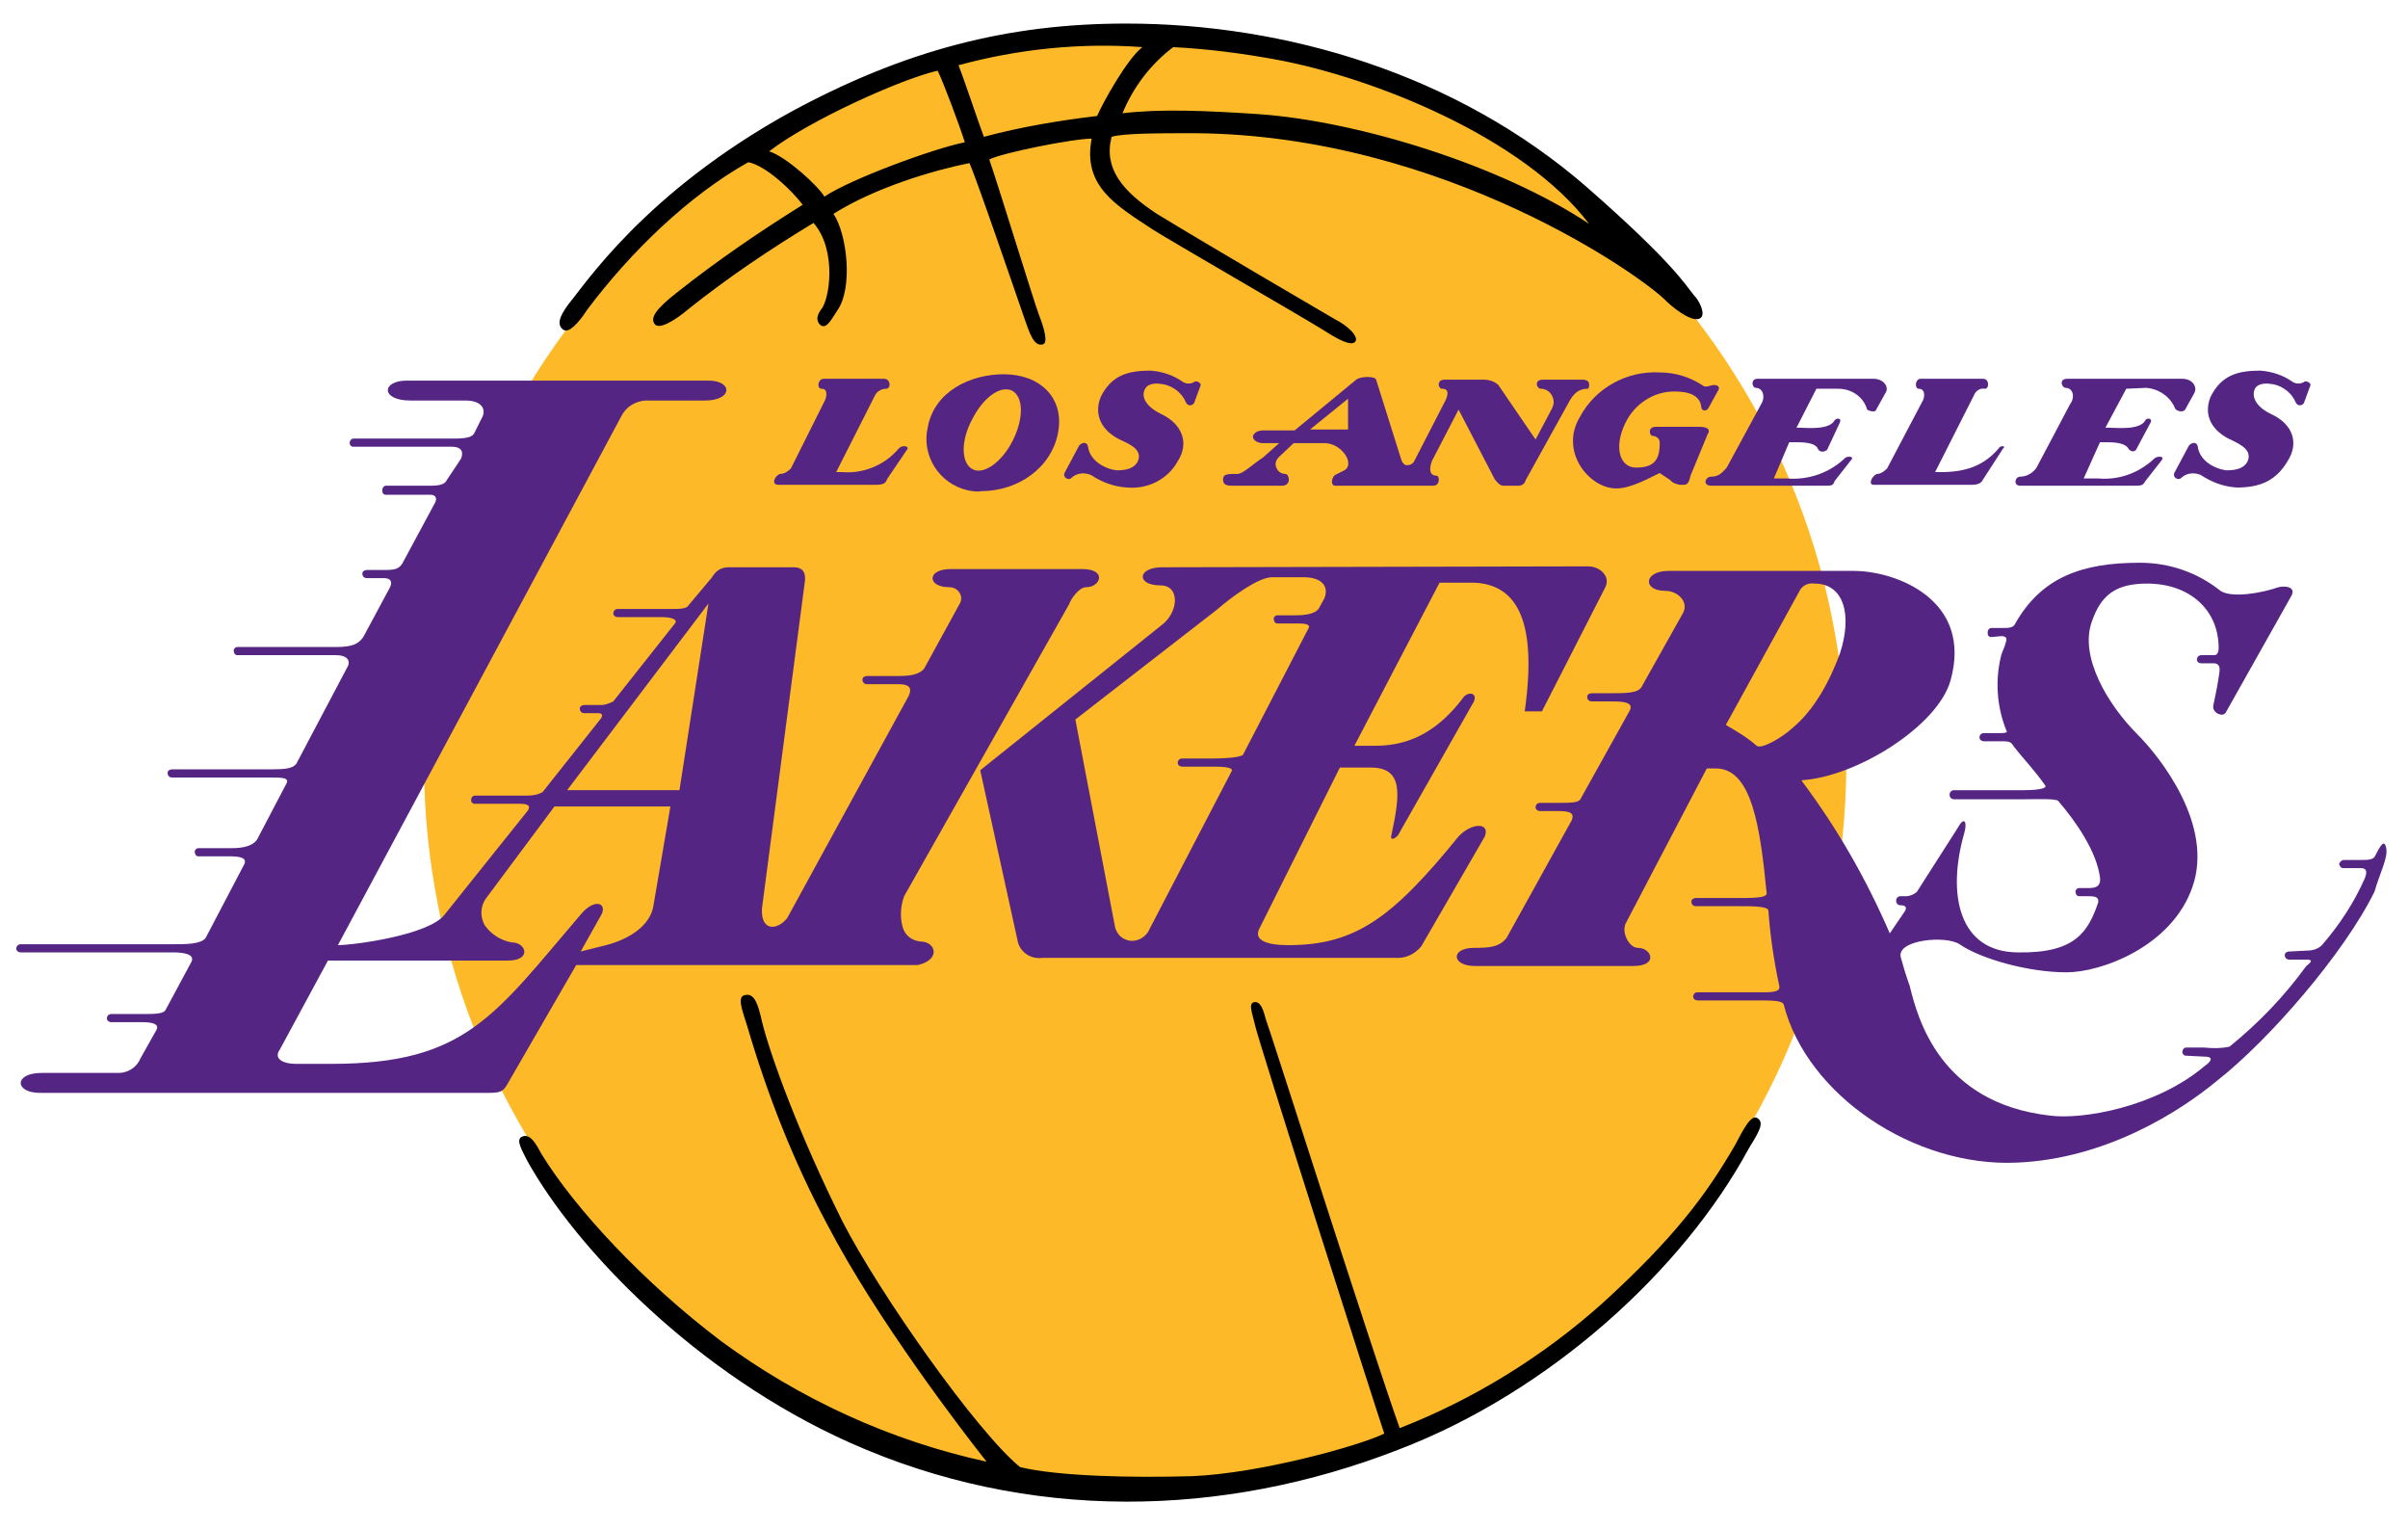
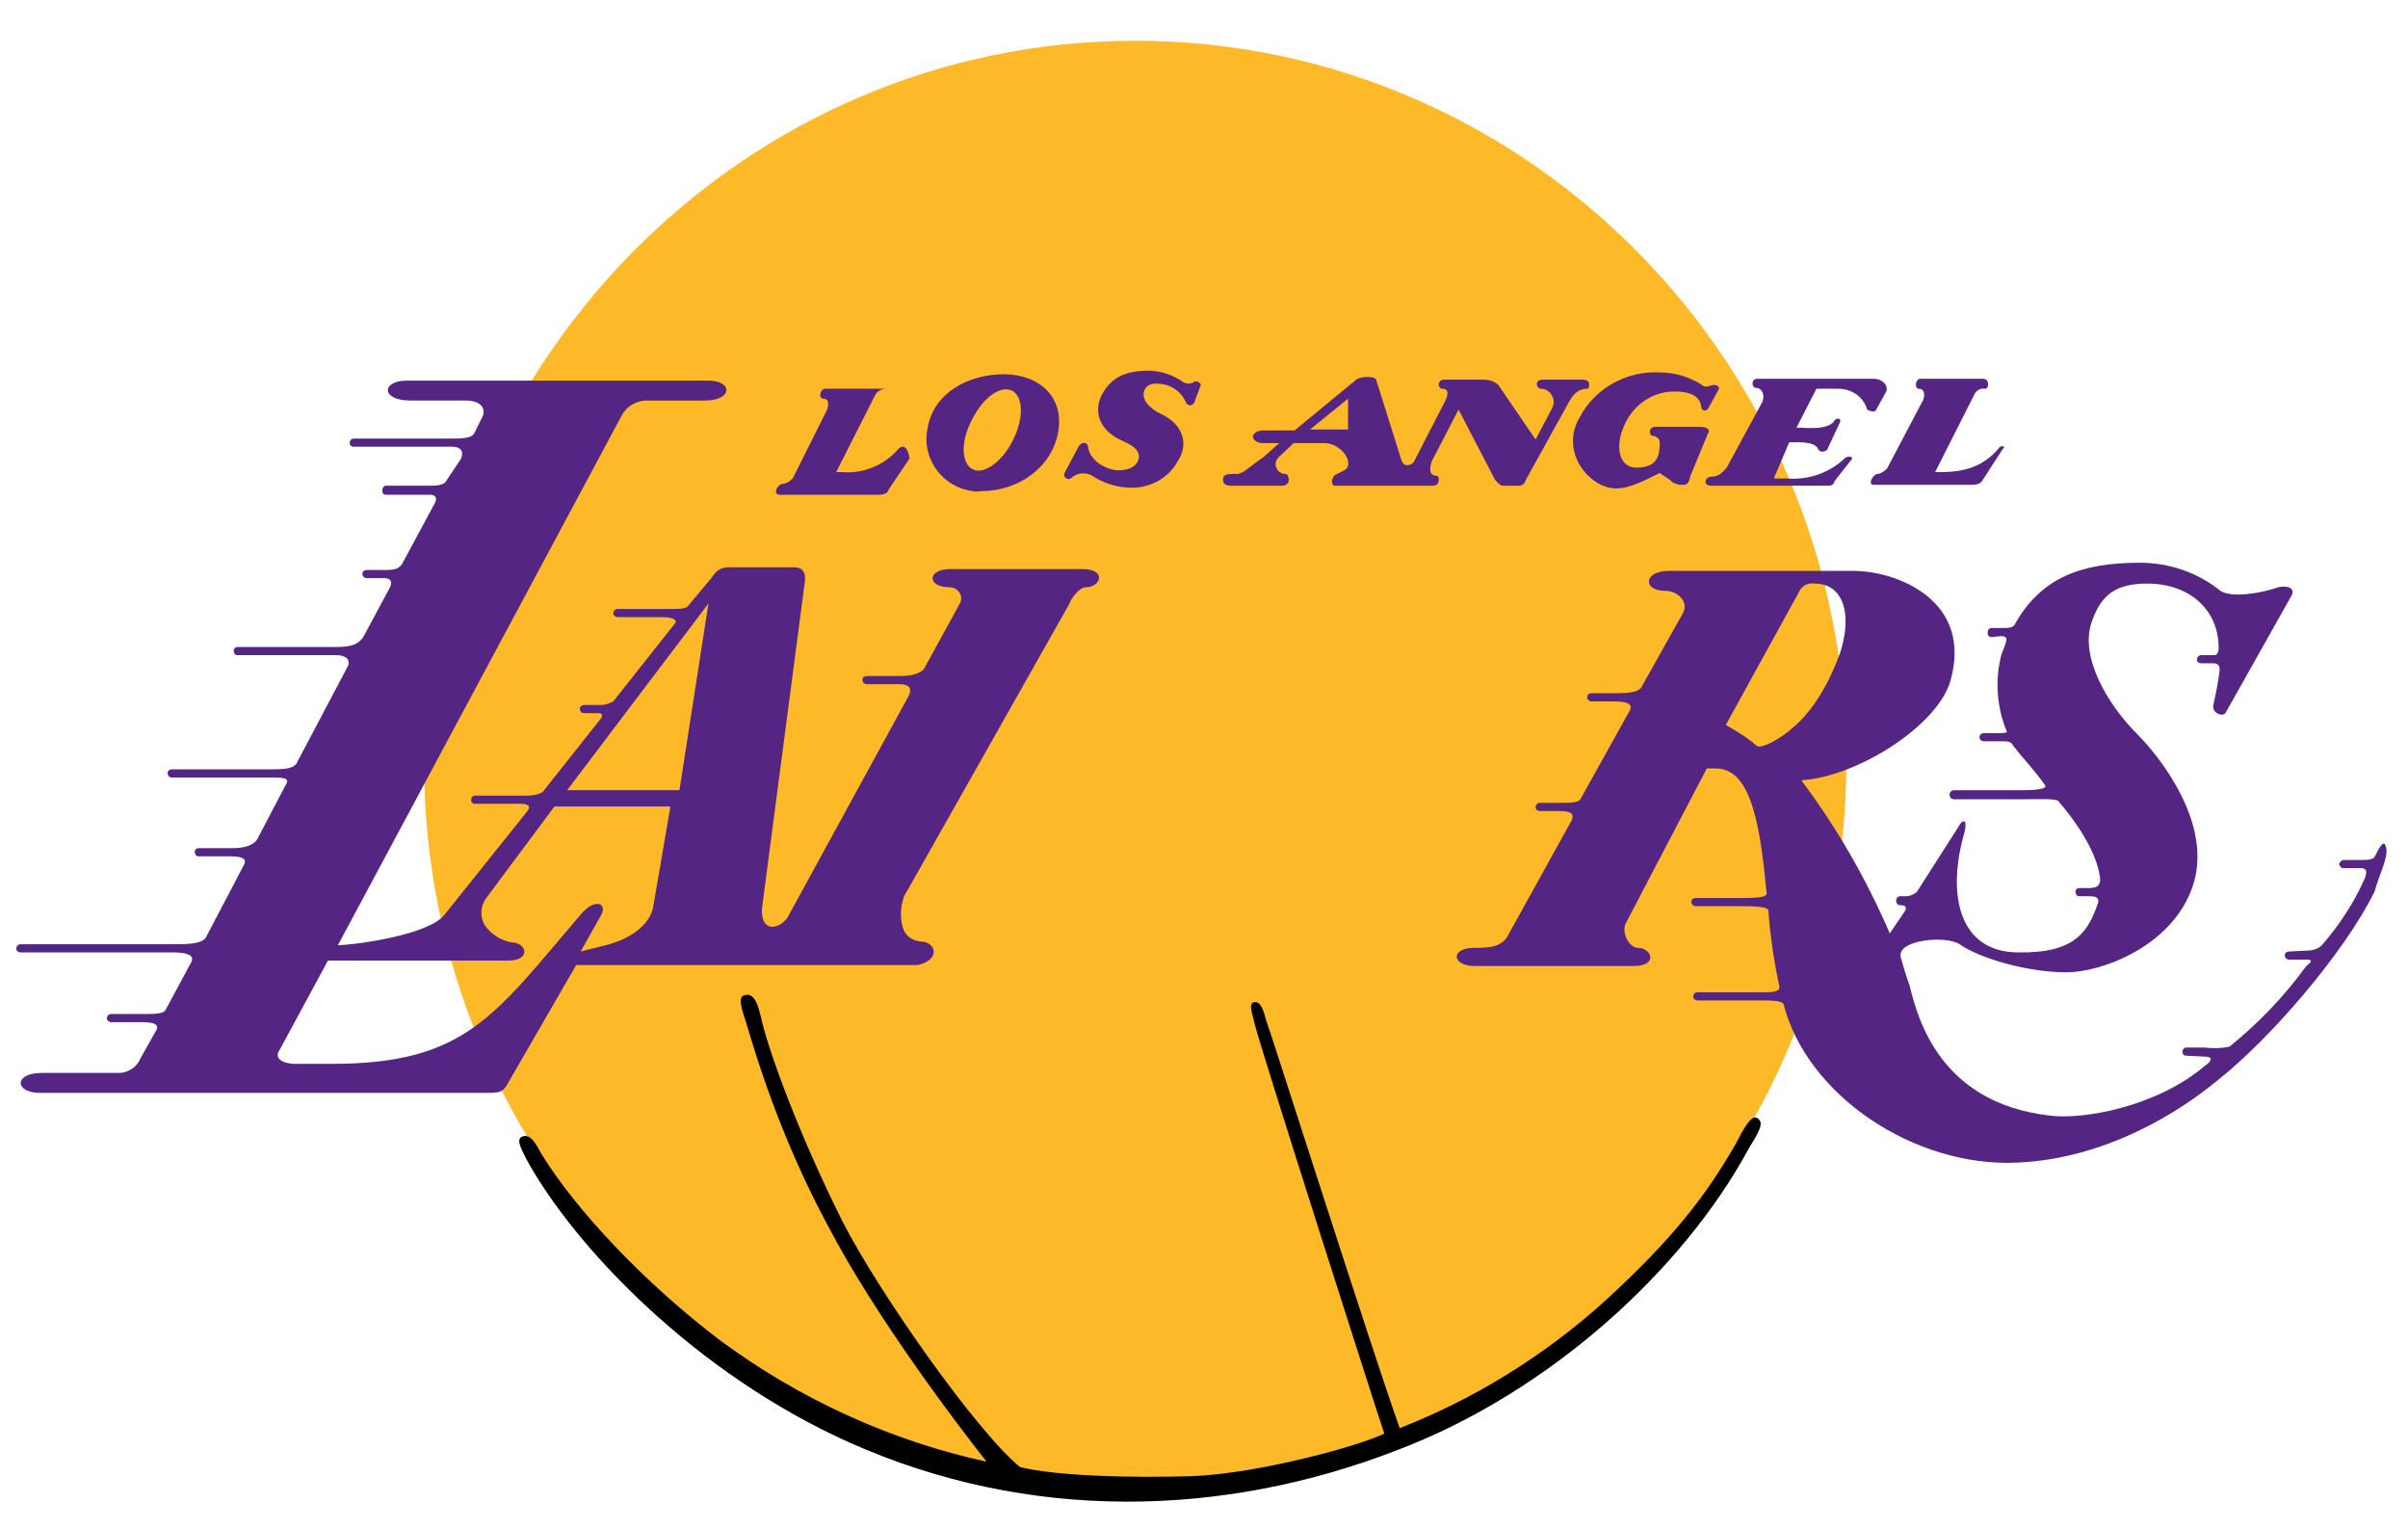
<svg xmlns="http://www.w3.org/2000/svg" version="1.1" id="Calque_1" x="0px" y="0px" viewBox="0 0 265.8 168.7" style="enable-background:new 0 0 265.8 168.7;" xml:space="preserve">
  <style type="text/css">
	.st0{fill:#FDB927;}
	.st1{fill:#552583;}
</style>
  <path class="st0" d="M125.3,163.8c43.3,0,78.5-35.6,78.5-79.7c0-43.9-35.2-79.6-78.5-79.6S46.8,40.2,46.8,84.1  C46.8,128.1,82,163.8,125.3,163.8z" />
-   <path class="st1" d="M133.9,83.7h-3.4c-0.3,0-0.5,0.2-0.5,0.5c0,0.2,0.2,0.4,0.5,0.4h3.5c1.2,0,2.3,0.1,1.9,0.6l-9,17.3  c-0.4,1-1.6,1.6-2.6,1.2c-0.6-0.2-1-0.7-1.2-1.3l-4.4-23l15.6-12.1c1.6-1.4,4.6-3.6,6.1-3.6h3.5c2,0,2.8,1,2.3,2.3l-0.6,1.1  c-0.4,0.7-1.7,0.8-2.6,0.8h-2c-0.2,0-0.3,0.1-0.4,0.3c0,0,0,0.1,0,0.1c0,0.2,0.1,0.5,0.4,0.5h2c0.8,0,1.8,0,1.4,0.6l-7.2,13.9  C136.8,83.6,135.2,83.7,133.9,83.7z M161,92.3c-7.3,9-11.4,12-18.8,12c-2.5,0-3.8-0.6-3.2-1.8l8.9-17.8h3.4c3.7,0,3.2,3.1,2.3,7.4  c-0.2,0.6,0.2,0.6,0.7,0.1l8.4-14.8c0.4-1-0.7-1.1-1.2-0.4c-4.2,5.6-8.6,5.3-10.6,5.3h-1.4l9.4-18h3.8c4.8,0.2,7,4.3,5.6,14.2h1.9  l7-13.7c0.6-1.2-0.6-2.3-1.9-2.3l-47,0.1c-2.8,0-2.9,2-0.2,2c2.2,0,2,3,0.1,4.4l-20,16l4.1,18.7c0.2,1.3,1.4,2.2,2.8,2h38.9  c1.1,0.1,2.2-0.4,2.9-1.3l7-12.1C164.5,90.7,162.4,90.8,161,92.3z" />
  <path class="st1" d="M75,87.2H62.6l15.6-20.6L75,87.2z M72.1,100.1c-0.4,2-2.5,3.5-5.2,4.2l-2.8,0.7l2.3-4.1  c0.6-1.2-0.7-1.8-2.2-0.1c-9.6,11.2-12.7,16.6-27.6,16.6h-4c-1.2,0-2.5-0.5-1.7-1.6l5.3-9.8h19.9c2.6,0,2-2,0.4-2  c-1.2-0.2-2.3-0.9-3-1.9c-0.5-0.9-0.5-2,0.1-2.9l7.6-10.2H74L72.1,100.1z M101.6,103.9c-0.9-0.1-1.6-0.6-1.9-1.4  c-0.4-1.2-0.3-2.5,0.1-3.6L118,66.7c0.2-0.6,1.1-1.9,1.9-1.9c1.6,0,2.3-2-0.4-2h-14.6c-2.6,0-2.6,2-0.1,2c0.7,0,1.2,0.5,1.3,1.1  c0,0.2,0,0.4-0.1,0.6l-4,7.3c-0.6,0.7-1.7,0.8-2.9,0.8h-3.4c-0.2,0-0.5,0.1-0.5,0.4c0,0.3,0.2,0.5,0.5,0.5h3.4c1,0,1.7,0.2,1.2,1.3  l-13.4,24.5c-1,1.3-2.9,1.6-2.8-1l4.7-35.8c0.2-1.1,0-1.9-1.2-1.9h-7.2c-0.8,0-1.4,0.4-1.8,1.1L76,66.8c-0.2,0.4-1.1,0.4-1.8,0.4h-6  c-0.3,0-0.5,0.2-0.5,0.5c0,0.2,0.2,0.4,0.5,0.4h4.9c0.8,0,1.8,0.2,1.4,0.7l-6.8,8.6c-0.4,0.2-0.9,0.4-1.3,0.4h-1.9  c-0.2,0-0.5,0.1-0.5,0.4c0,0.3,0.2,0.5,0.5,0.5H66c0.5,0,0.5,0.2,0.4,0.5l-6.5,8.2c-0.5,0.3-1.1,0.4-1.7,0.4h-5.8  c-0.2,0-0.4,0.2-0.4,0.5c0,0.2,0.1,0.3,0.3,0.4c0,0,0.1,0,0.1,0h4.9c0.8,0,1.3,0.1,1,0.7l-9.2,11.5c-1.7,2.3-10.1,3.4-11.8,3.4  l31.3-58.4c0.5-1,1.5-1.6,2.6-1.7h6.6c3.1,0,3.1-2.2,0.4-2.2H44.9c-2.8,0-2.9,2.2,0.4,2.2h6.1c1.8,0,2.3,1,1.8,1.9l-0.8,1.6  c-0.2,0.5-0.7,0.7-2.4,0.7H39c-0.2,0-0.4,0.2-0.4,0.5c0,0.2,0.1,0.3,0.3,0.4c0,0,0.1,0,0.1,0h10.9c0.6,0,1.4,0.2,1,1.3L49.3,53  c-0.2,0.5-1,0.6-1.7,0.6h-5c-0.2,0-0.4,0.2-0.4,0.5s0.1,0.5,0.4,0.5h4.9c0.7,0,0.8,0.5,0.4,1.1l-3.5,6.5c-0.4,0.6-0.8,0.7-2,0.7  h-1.9c-0.2,0-0.5,0.1-0.5,0.4c0,0.3,0.2,0.5,0.5,0.5h1.9c0.7,0,1,0.4,0.6,1.1l-2.9,5.4c-0.5,0.7-1.1,1.1-3,1.1H26.2  c-0.2,0-0.3,0.1-0.4,0.3c0,0,0,0.1,0,0.1c0,0.2,0.1,0.5,0.4,0.5h10.9c1.2,0,1.7,0.6,1.2,1.4l-5.6,10.6c-0.4,0.5-1.2,0.6-2.8,0.6H19  c-0.2,0-0.5,0.1-0.5,0.4c0,0.3,0.2,0.5,0.5,0.5h10.8c1.3,0,2.2,0,1.8,0.7l-3.2,6.1c-0.6,1-2.3,1-3,1h-3.5c-0.2,0-0.3,0.1-0.4,0.3  c0,0,0,0.1,0,0.1c0,0.2,0.1,0.5,0.4,0.5h3.5c1.2,0,1.8,0.2,1.6,0.8l-4.3,8.2c-0.5,0.7-2.2,0.7-3.5,0.7H2.3c-0.3,0-0.5,0.2-0.5,0.5  c0,0.2,0.2,0.4,0.5,0.4h16.8c1.2,0,2.5,0.2,2,1.1l-2.8,5.2c-0.2,0.5-1.2,0.5-2.6,0.5h-3.4c-0.3,0-0.5,0.2-0.5,0.5  c0,0.2,0.2,0.4,0.5,0.4h3.4c0.8,0,1.9,0.1,1.6,0.8l-1.8,3.2c-0.4,1-1.4,1.6-2.4,1.6H4.6c-3.1,0-3,2.2-0.2,2.2H54  c1.4,0,1.6-0.2,2.2-1.3l7.4-12.8h37.7C103.9,105.9,103.3,103.9,101.6,103.9z" />
  <path class="st1" d="M197.9,80.3c-1.3,1.2-3.5,2.4-4,2c-1-0.9-2.2-1.6-3.4-2.3l8.2-14.9c0.3-0.5,0.9-0.8,1.6-0.7  c3.2,0,4.2,3.4,2.8,7.7C202,75.1,200.3,78.3,197.9,80.3z M263.4,93.6c-0.2-1-0.6-0.4-1.2,0.8c-0.2,0.5-0.8,0.5-1.6,0.5h-1.9  c-0.2,0-0.4,0.2-0.5,0.4c0,0.2,0.2,0.5,0.4,0.5c0,0,0.1,0,0.1,0h1.9c0.7,0,0.7,0.5,0.4,1.2c-1.2,2.7-2.8,5.1-4.7,7.3  c-0.4,0.4-1,0.6-1.6,0.6l-2,0.1c-0.2,0-0.5,0.1-0.5,0.4c0,0.3,0.2,0.5,0.5,0.5h1.9c1.1,0,0,0.6-0.1,0.8c-2.4,3.3-5.2,6.2-8.4,8.8  c-0.9,0.2-1.8,0.2-2.8,0.1h-2c-0.2,0-0.4,0.2-0.4,0.5c0,0.2,0.1,0.3,0.3,0.4c0,0,0.1,0,0.1,0l2,0.1c1.4,0,0.4,0.8,0.1,1  c-5.4,4.6-13.6,6-17.2,5.5c-12-1.4-14.5-10.6-15.4-14.3c-0.4-1.1-0.7-2.1-1-3.2c-0.4-1.9,5-2.4,6.5-1.4c2.3,1.6,7.6,3.1,11.8,3.1  c3.8,0,11.6-2.8,13.9-9.4c2.4-6.8-3.5-14.3-6.1-16.9c-3.2-3.2-6.4-8.5-5-12.4c1-2.9,2.6-4.2,6.1-4.2c4.7,0,7.9,2.9,7.9,7.1  c0,0.4-0.1,0.8-0.5,0.8H243c-0.3,0-0.5,0.2-0.5,0.5c0,0.2,0.2,0.4,0.5,0.4h1.4c0.3,0,0.6,0.2,0.6,0.6c0,0.1,0,0.2,0,0.3  c-0.2,1.4-0.4,2.4-0.7,3.8c-0.1,0.8,1.1,1.3,1.4,0.7l7.2-12.8c0.6-1-0.6-1.2-1.4-1c-2,0.7-5.2,1.2-6.4,0.4c-2.5-2-5.6-3.1-8.9-3.1  c-6.4,0-10.9,1.6-13.8,6.8c-0.2,0.4-0.8,0.4-1.3,0.4h-1.3c-0.2,0-0.4,0.2-0.4,0.5s0.1,0.5,0.4,0.5l1.1-0.1c0.5,0,0.7,0.2,0.5,0.7  c-0.1,0.5-0.4,1-0.5,1.4c-0.7,2.8-0.5,5.7,0.6,8.4c0.1,0.1-0.1,0.2-0.6,0.2H219c-0.3,0-0.5,0.2-0.5,0.5c0,0.2,0.2,0.4,0.5,0.4h1.9  c1,0,1.1,0.1,1.4,0.6c1.1,1.4,2.2,2.5,3.4,4.2c0.5,0.5-1.3,0.6-2.3,0.6h-7.7c-0.3,0-0.5,0.2-0.5,0.5c0,0.3,0.2,0.5,0.5,0.5  c0,0,0,0,0,0h7.8c1.3,0,3.5-0.1,3.7,0.2c1.9,2.2,4.2,5.5,4.6,8.4c0.1,0.8-0.2,1.2-1.2,1.2h-1.1c-0.2,0-0.3,0.1-0.4,0.3  c0,0,0,0.1,0,0.1c0,0.2,0.1,0.5,0.4,0.5h1c0.8,0,1.2,0.1,1.1,0.7c-1.1,3.2-2.5,5.6-8.8,5.5c-6.6,0-7.9-6.4-6-13.1  c0.4-1.3,0-1.9-0.6-0.8l-4.6,7.2c-0.3,0.3-0.8,0.5-1.2,0.5h-0.6c-0.3,0-0.5,0.2-0.5,0.5c0,0.3,0.2,0.5,0.5,0.5c0,0,0,0,0,0  c0.5,0,0.7,0.2,0.5,0.6l-1.7,2.5c-2.6-6-5.8-11.6-9.7-16.8v-0.1c6.1-0.4,15-6,16.4-11c2.5-8.9-6-12.1-10.7-12.1h-20.4  c-2.8,0-2.9,2.2-0.4,2.2c1.4,0,2.6,1.2,2,2.4l-4.6,8.2c-0.4,0.7-1.7,0.7-3.6,0.7h-1.9c-0.2,0-0.5,0.1-0.5,0.4c0,0.3,0.2,0.5,0.5,0.5  h1.9c1.3,0,2.8,0,2.3,1l-5.4,9.7c-0.2,0.5-1,0.5-2.8,0.5H170c-0.3,0-0.5,0.2-0.5,0.5c0,0.2,0.2,0.4,0.5,0.4h1.9c1.4,0,1.9,0.2,1.6,1  l-7.2,13c-0.8,1-1.8,1.1-3.6,1.1c-2.6,0-2.5,2,0.1,2h17.5c2.8,0,2-2,0.5-2c-1,0-1.9-1.8-1.3-2.8l8.9-17h1c4,0,4.9,6.6,5.6,13.7  c0.1,0.5-0.8,0.6-2.9,0.6h-4.9c-0.2,0-0.5,0.1-0.5,0.4c0,0.3,0.2,0.5,0.5,0.5h4.9c1.3,0,3.1,0,3.1,0.5c0.2,2.8,0.6,5.5,1.2,8.3  c0.2,0.8-1.2,0.7-2.6,0.7h-6.4c-0.3,0-0.5,0.2-0.5,0.5c0,0.2,0.2,0.4,0.5,0.4h6.4c1.9,0,3,0,3.1,0.5c2.6,10,14.4,17.9,25.7,17.4  c9.8-0.4,18-5.6,22.2-9.1c5.6-4.4,13.9-13.9,17.3-20.8C262.7,96.3,263.6,94.7,263.4,93.6z" />
-   <path class="st1" d="M99.2,49.5c-1.5,1.8-3.9,2.8-6.2,2.6h-0.7l4.3-8.5c0.2-0.4,0.7-0.7,1.2-0.7c0.6,0,0.5-1.1-0.2-1.1h-6.7  c-0.6,0-0.8,1.1-0.2,1.1s0.6,0.6,0.4,1.2l-3.8,7.6c-0.3,0.3-0.7,0.6-1.2,0.6c-0.6,0.2-1,1.2-0.2,1.2h10.8c0.8,0,1.1-0.2,1.2-0.6  l2.3-3.4C100.2,49.2,99.6,49.1,99.2,49.5z" />
+   <path class="st1" d="M99.2,49.5c-1.5,1.8-3.9,2.8-6.2,2.6h-0.7l4.3-8.5c0.2-0.4,0.7-0.7,1.2-0.7h-6.7  c-0.6,0-0.8,1.1-0.2,1.1s0.6,0.6,0.4,1.2l-3.8,7.6c-0.3,0.3-0.7,0.6-1.2,0.6c-0.6,0.2-1,1.2-0.2,1.2h10.8c0.8,0,1.1-0.2,1.2-0.6  l2.3-3.4C100.2,49.2,99.6,49.1,99.2,49.5z" />
  <path class="st1" d="M131.9,42.1c-0.4,0.3-1,0.3-1.4,0c-1-0.7-2.2-1.1-3.5-1.2c-2.5,0-4.3,0.5-5.5,2.9c-0.8,2,0.1,3.8,2.3,4.8  c1.1,0.5,2.3,1.1,1.8,2.3c-0.4,0.8-1.3,1-2.3,1c-1.2-0.1-3-1-3.2-2.6c-0.1-0.6-0.7-0.5-1-0.1l-1.6,3c-0.2,0.5,0.4,0.8,0.7,0.6  c0.6-0.6,1.4-0.7,2.2-0.4c1.2,0.8,2.5,1.3,4,1.4c2.3,0.2,4.5-0.9,5.6-2.9c1.3-2,0.5-4.1-1.8-5.2c-1.3-0.6-2.4-1.7-1.8-2.8  c0.4-0.7,1.4-0.6,2-0.5c1.1,0.2,2.1,1,2.5,2c0.1,0.2,0.3,0.4,0.6,0.3c0.1,0,0.2-0.1,0.3-0.2l0.7-1.9C132.7,42.3,132.1,42,131.9,42.1  z" />
  <path class="st1" d="M207.1,45.2l1-1.8c0.5-0.7-0.2-1.6-1.3-1.6H194c-0.8,0-0.6,1-0.2,1c0.8,0,1.1,1,0.6,1.8l-3.8,7  c-0.6,0.7-1,1-1.7,1s-1,1,0,1h12.8c0.5,0,0.7-0.1,0.8-0.5l1.8-2.3c0.5-0.5-0.5-0.5-0.7-0.2c-1.7,1.6-4,2.4-6.4,2.2h-1.4l1.7-4h0.4  c1.2,0,2.5,0,2.8,0.8c0.2,0.3,0.6,0.3,0.9,0.1c0,0,0.1-0.1,0.1-0.1l1.4-3c0.2-0.5-0.4-0.5-0.6-0.2c-0.6,1.1-3.2,0.8-3.8,0.8h-0.4  l2.2-4.3h2.4c1.5,0,2.8,0.9,3.2,2.3C206.2,45.3,207,45.6,207.1,45.2z" />
  <path class="st1" d="M144.6,47.4l4.2-3.4v3.4H144.6z M174.7,41.9h-4.4c-1,0-0.7,1-0.2,1c0.8,0,1.4,0.7,1.4,1.5  c0,0.2-0.1,0.5-0.2,0.7l-1.8,3.4l-4.1-6c-0.4-0.4-1-0.6-1.6-0.6h-4.4c-0.8,0-0.7,1-0.2,1c0.8,0,0.6,0.7,0.4,1.2l-3.5,6.8  c-0.2,0.4-0.7,0.5-1,0.4c-0.2-0.1-0.3-0.3-0.4-0.5l-2.8-8.9c-0.1-0.4-1.7-0.4-2.2,0l-6.8,5.6h-3.5c-0.7,0-1.1,0.4-1.1,0.7  s0.4,0.7,1.1,0.7h1.8l-1.8,1.6c-1.1,0.7-2.2,1.8-2.8,1.8h-0.5c-0.7,0-1.1,0.1-1.1,0.6c0,0.6,0.4,0.7,1,0.7h5.5  c1.1,0,0.8-1.3,0.4-1.3c-0.6,0-1-0.4-1.1-1c0-0.3,0.1-0.6,0.3-0.8l1.7-1.6h3.4c1.9,0,3.4,2.3,2.2,3l-1,0.5c-0.4,0.2-0.6,1.2,0,1.2  h10.8c0.8,0,0.7-1.1,0.4-1.1c-1.2,0-0.6-1.6-0.4-1.9l2.8-5.4l4,7.7c0.4,0.5,0.6,0.7,1,0.7h1.6c0.4,0,0.7-0.2,0.8-0.6l4.6-8.3  c0.7-1.4,1.3-1.8,2.3-1.8C175.4,42.8,175.7,41.9,174.7,41.9z" />
  <path class="st1" d="M111.8,48.6c-1.2,2.4-3.2,3.8-4.4,3.2c-1.3-0.6-1.4-3.1-0.1-5.5c1.2-2.4,3.1-3.8,4.4-3.2  C113,43.8,113,46.2,111.8,48.6z M110.8,41.3c-3.7,0-7.7,1.9-8.4,5.9c-0.7,3.1,1.3,6.2,4.4,6.9c0.5,0.1,1,0.2,1.5,0.1  c4.1,0,7.8-2.6,8.5-6.5S114.7,41.3,110.8,41.3z" />
  <path class="st1" d="M187.6,47.1h-4.8c-1,0-0.7,1-0.4,1c0.4,0,0.8,0.3,0.8,0.7c0,0.1,0,0.1,0,0.2c0,1.9-0.8,2.6-2.6,2.6  s-2.5-2.2-1.2-4.9c1-2.1,3.1-3.5,5.4-3.5c1.6,0,2.9,0.4,3,1.8c0.1,0.4,0.6,0.4,0.8,0l1.1-2c0.1-0.2,0-0.5-0.4-0.5  c-0.4-0.1-1,0.4-1.4,0c-1.4-0.9-3-1.4-4.7-1.4c-3.6-0.2-7.1,1.7-8.8,4.9c-2.3,3.8,1,7.9,4,7.9c1.7,0,3.7-1.2,4.8-1.7l1.2,0.8  c0.2,0.3,0.6,0.4,1,0.5h0.5c0.5,0,0.6-0.6,0.7-1l1.9-4.6C188.8,47.5,188.6,47.1,187.6,47.1z" />
-   <path class="st1" d="M254.4,42.1c-0.4,0.3-1,0.3-1.4,0c-1-0.7-2.2-1.1-3.5-1.2c-2.5,0-4.3,0.5-5.5,2.9c-0.8,2,0.1,3.8,2.4,4.8  c1,0.5,2.2,1.1,1.7,2.3c-0.4,0.8-1.3,1-2.3,1c-1.2-0.1-3-1-3.2-2.6c-0.1-0.6-0.7-0.5-1-0.1l-1.6,3c-0.2,0.5,0.4,0.8,0.7,0.6  c0.6-0.6,1.4-0.7,2.2-0.4c1.2,0.8,2.5,1.3,4,1.4c2.5,0,4.3-0.7,5.6-2.9c1.3-2,0.6-4.1-1.8-5.2c-1.3-0.6-2.3-1.7-1.8-2.8  c0.4-0.7,1.4-0.6,2-0.5c1.1,0.2,2.1,1,2.5,2c0.1,0.2,0.3,0.4,0.6,0.3c0.1,0,0.2-0.1,0.3-0.2l0.7-1.9C255.2,42.3,254.6,42,254.4,42.1  z" />
  <path class="st1" d="M220.6,49.5c-1.7,2-3.8,2.6-6.4,2.6h-0.6l4.3-8.5c0.2-0.5,0.7-0.8,1.2-0.7c0.5,0,0.5-1.1-0.2-1.1H212  c-0.6,0-0.7,1.1-0.2,1.1c0.6,0,0.7,0.6,0.5,1.2l-4,7.6c-0.3,0.3-0.7,0.6-1.1,0.6c-0.6,0.2-1,1.2-0.4,1.2h10.8c0.8,0,1.1-0.2,1.3-0.6  l2.2-3.4C221.5,49.2,220.8,49.1,220.6,49.5z" />
-   <path class="st1" d="M236.9,42.8c1.4,0.1,2.7,1,3.2,2.3c0.1,0.2,0.8,0.5,1.1,0.1l1-1.8c0.4-0.7-0.2-1.6-1.3-1.6h-12.7  c-1,0-0.6,1-0.2,1c0.8,0,1.1,1,0.5,1.8l-3.7,7c-0.4,0.6-1.1,1-1.8,1c-0.6,0-0.8,1,0,1h12.8c0.6,0,0.8-0.1,1-0.5l1.8-2.3  c0.4-0.5-0.5-0.5-0.8-0.2c-1.7,1.6-3.9,2.4-6.2,2.2h-1.6l1.8-4h0.4c1.1,0,2.4,0,2.8,0.8c0.2,0.2,0.5,0.3,0.7,0.1  c0.1,0,0.1-0.1,0.1-0.1l1.6-3c0.2-0.5-0.5-0.5-0.6-0.2c-0.6,1.1-3.2,0.8-4,0.8h-0.4l2.3-4.3L236.9,42.8z" />
-   <path d="M139,12.6c-6-0.4-10.9-0.6-15.1-0.1c1.2-2.9,3.1-5.4,5.6-7.3c3.9,0.2,7.7,0.7,11.5,1.4c10.7,2,27.2,8.6,34.4,18.1  C165.8,18.3,150.1,13.4,139,12.6z M121.1,12.8c-4.2,0.5-8.4,1.2-12.5,2.3c-0.6-1.6-2.2-6.4-2.8-7.9c6.6-1.8,13.5-2.5,20.3-2  C124.4,6.5,121.7,11.4,121.1,12.8z M91,21.7c-0.7-1.2-4.2-4.4-6.1-5c4.4-3.4,14.6-8,18.6-8.9c0.6,1.2,2.4,6,3,7.9  C103,16.4,93.8,19.8,91,21.7z M187,32.6c-1-1.2-2.3-3.6-11.9-12c-14.3-12.4-33.1-18-50.8-18c-13,0-24.4,2.9-37.1,9.8  c-16.1,8.9-22.7,19.1-24.4,21.1c-1.2,1.6-1.3,2.4-0.6,2.9c0.6,0.4,1.7-0.8,2.6-2.2c4.8-6.4,11.2-12.6,17.8-16.3c2,0.4,4.9,3.2,6,4.7  c-4.8,3-9.5,6.2-13.9,9.7c-2.3,1.8-3,2.8-2.4,3.5c0.5,0.6,2.3-0.5,3.7-1.7c4.4-3.5,9-6.6,13.8-9.5c2.6,3,1.8,8.5,0.8,9.6  c-0.5,0.7-0.5,1.3,0,1.7c0.6,0.4,1.1-0.5,1.8-1.6c1.8-2.5,1.1-8.5-0.4-10.7c4.6-2.9,11-4.8,15-5.6c0.4,0.6,5.2,14.6,6.1,17.2  c0.5,1.4,1,3.1,2,2.8c0.6-0.1,0.2-1.7-0.4-3.2c-0.7-1.9-4.3-13.7-5.5-17.2c1.3-0.7,9.2-2.3,11.3-2.3c-1,5.2,2.6,7.3,6.7,10  c2.2,1.4,16.1,9.4,19,11.2c1.7,1.1,3,1.7,3.4,1.2s-0.7-1.7-2.3-2.5c-1.2-0.7-14.2-8.3-19.6-11.6c-3.8-2.5-5.9-5-5-8.5  c1.3-0.4,5.2-0.4,9.2-0.4c27.6,0.2,49.7,16,52.1,18.6c1.3,1.2,3,2.3,3.7,1.8C188.3,34.7,187.6,33.2,187,32.6L187,32.6z" />
  <path d="M193,126.8c1.1-1.8,1.8-2.9,1-3.4c-0.7-0.5-1.6,1.3-2.5,3c-3.2,5.5-6.7,10.2-14.6,17.4c-6.6,5.9-14.2,10.6-22.4,13.8  c-3-8.4-14.4-44.2-14.8-45.2c-0.4-1.6-0.8-1.9-1.3-1.8c-0.6,0.2-0.2,1.1,0.1,2.4c0.2,1.3,13.8,43.8,14.3,45.2  c-2.6,1.3-13.7,4.4-21.2,4.7c-6.8,0.2-14.9,0-19-1c-4.7-3.8-15.5-19.1-19.6-27.1c-4.8-9.6-8-18.4-8.9-22.1c-0.4-1.8-0.8-3.1-1.8-2.9  c-1,0.1-0.4,1.6,0.2,3.5c2.2,7.5,5.1,14.9,8.8,21.8c5.4,10.4,14.9,22.8,17.6,26.2c-10.6-2.3-20.6-6.9-29.3-13.3  c-8.6-6.5-16.1-14.6-19.8-20.6c-0.6-1.1-1.3-2.5-2.3-1.9c-0.5,0.4,0.1,1.4,0.7,2.6c5.4,9.7,18.6,23.5,35.6,31.1  c19.7,8.8,41.2,8.3,60.5,0.8C171.1,153.6,185.8,140.1,193,126.8z" />
</svg>